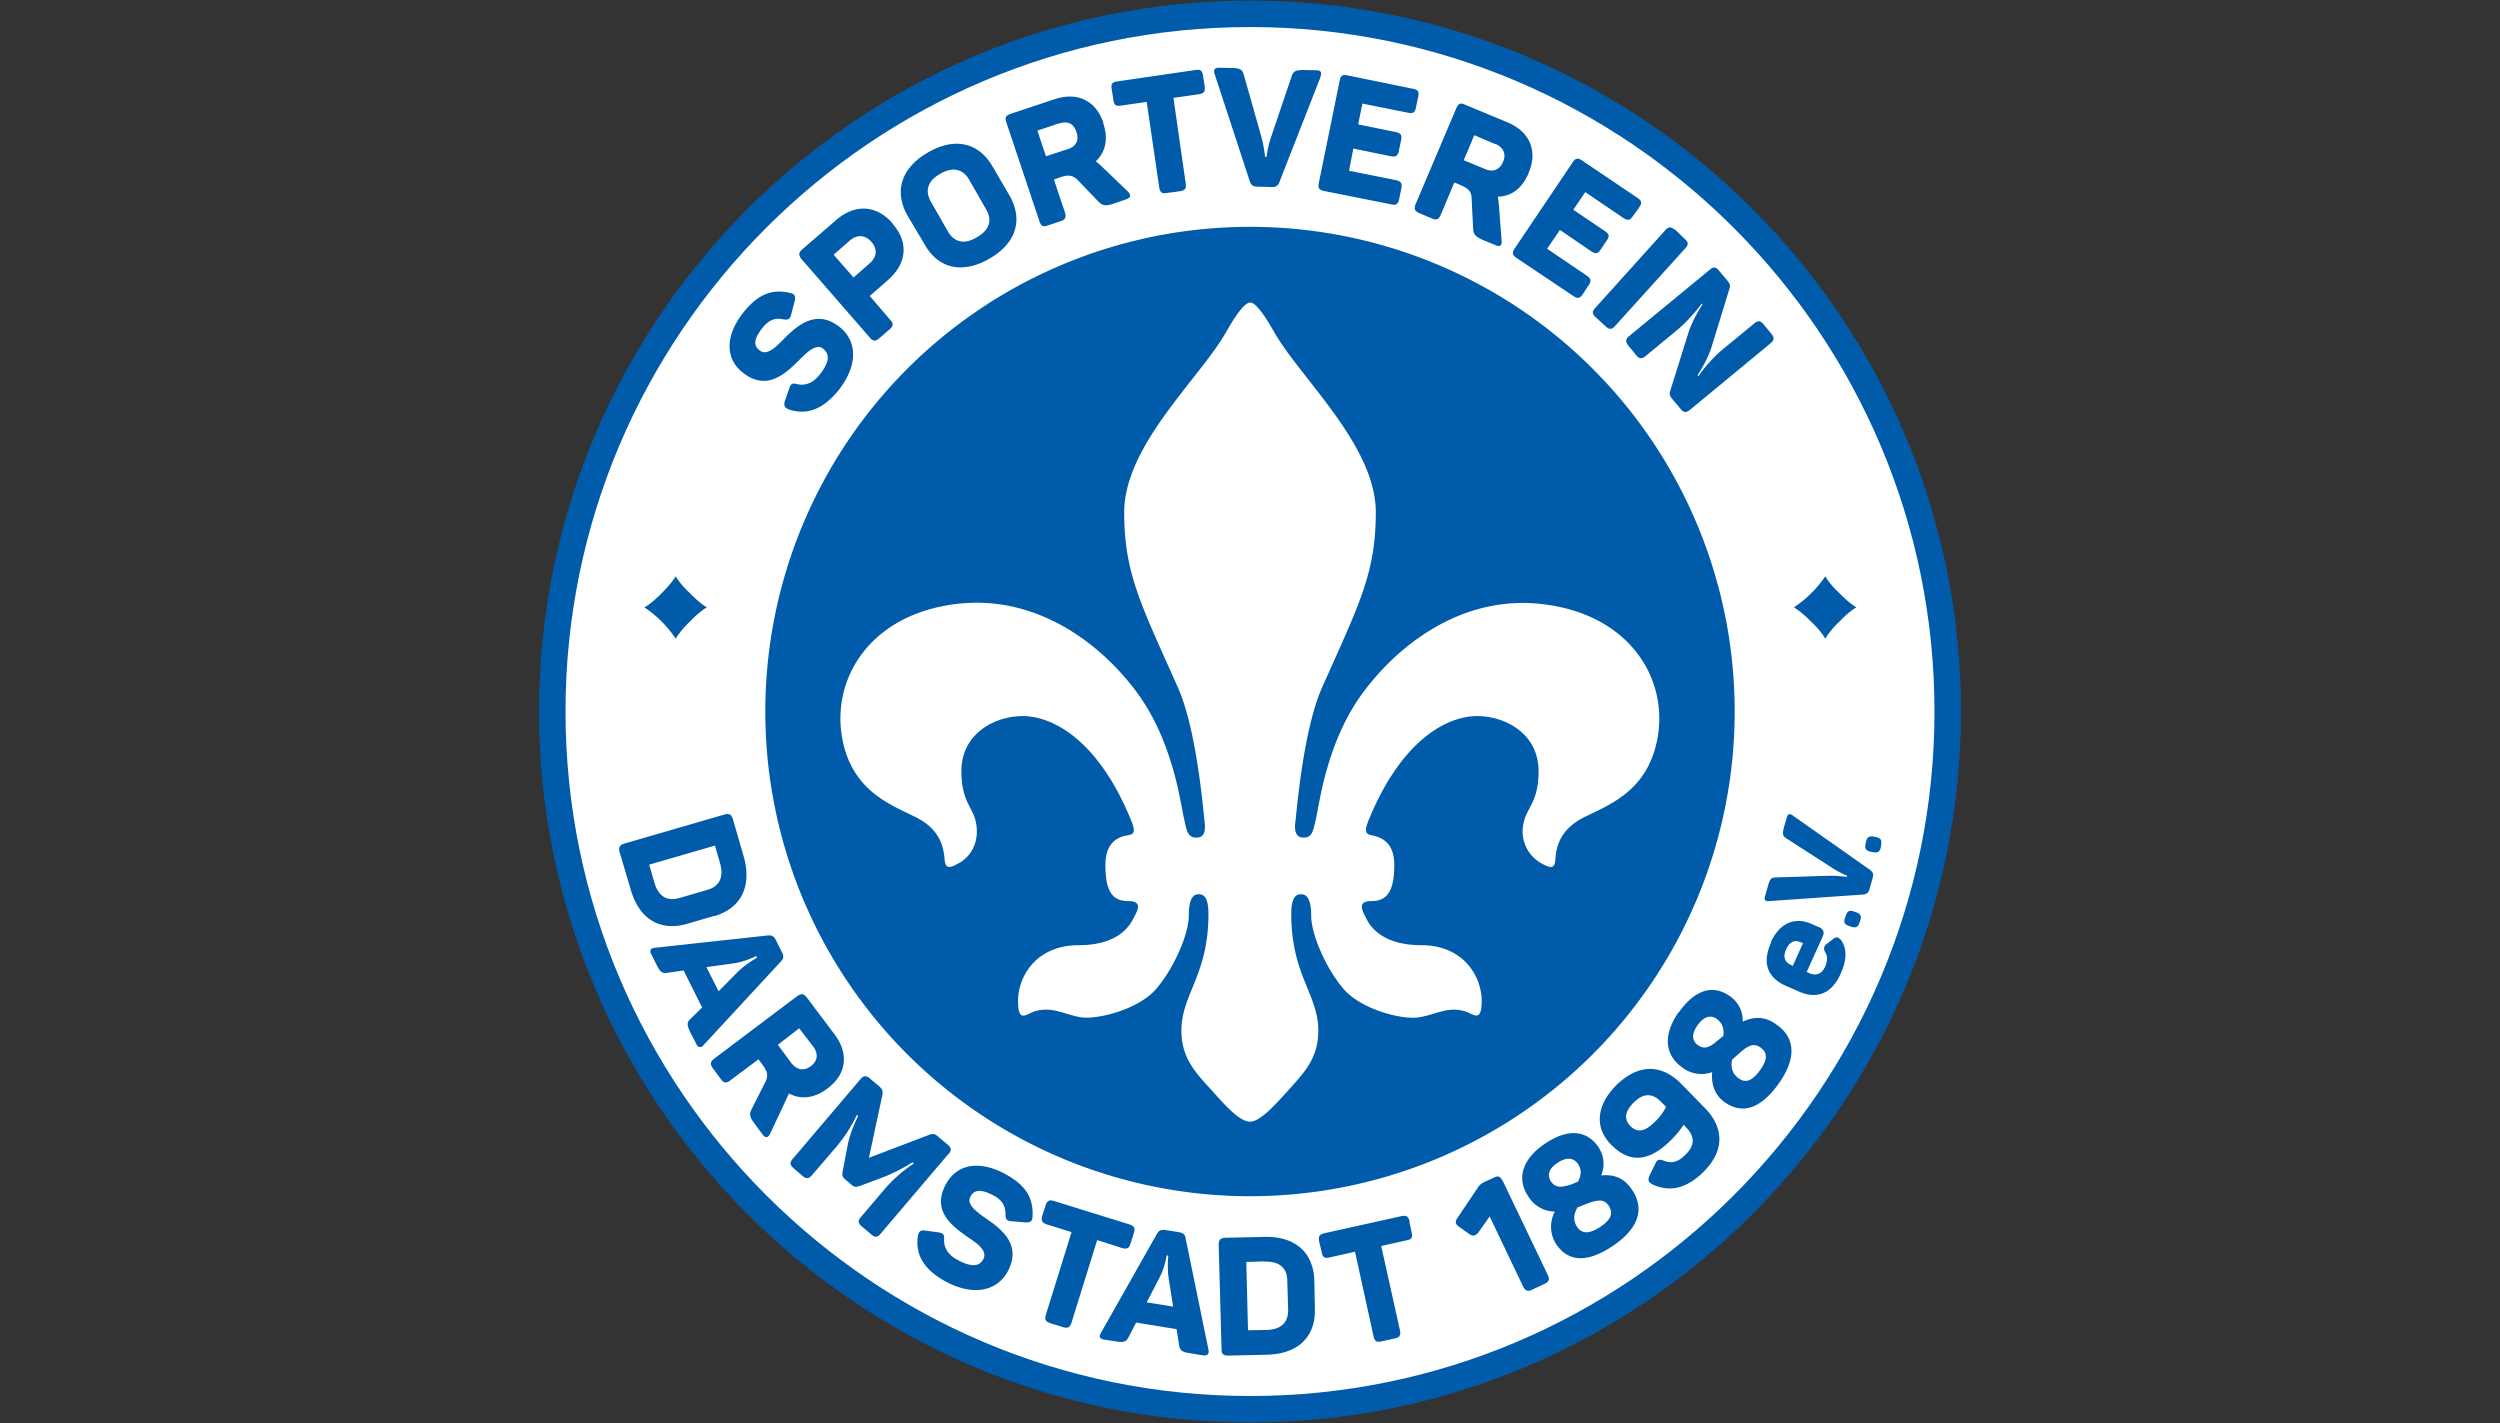
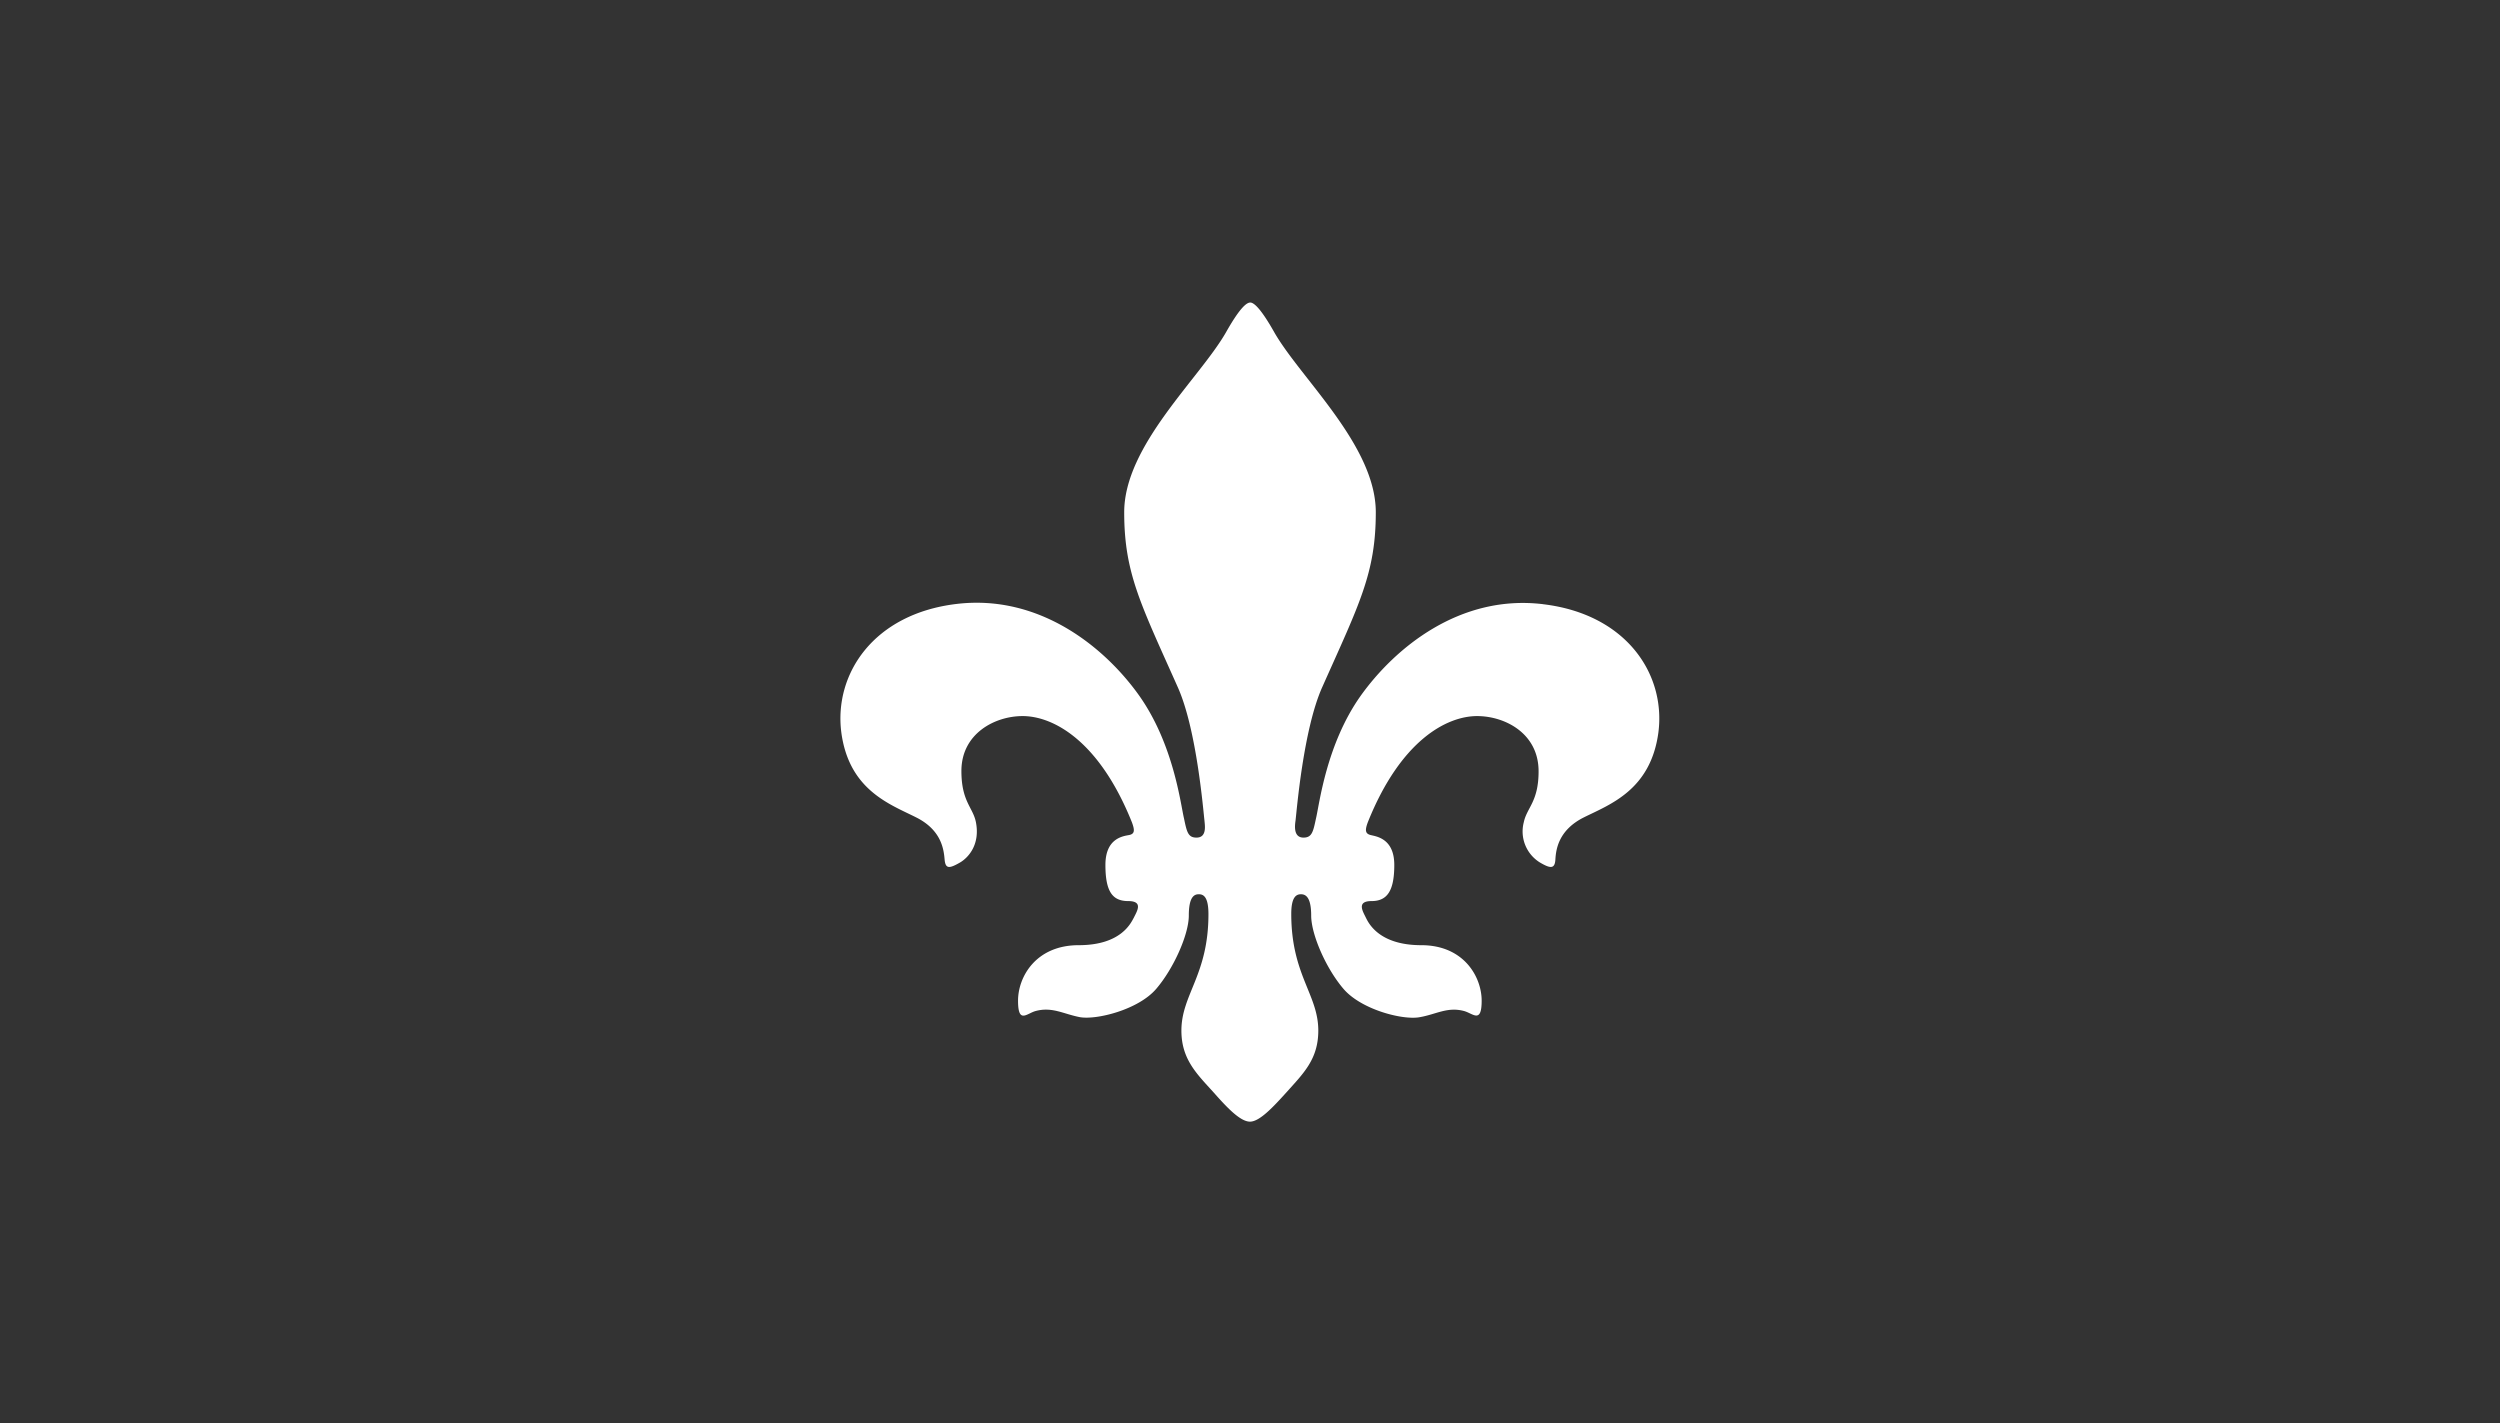
<svg xmlns="http://www.w3.org/2000/svg" viewBox="0 0 878.4 500">
  <rect x="0" y="0" width="878.4" height="500" fill="#333333" stroke="none" />
-   <circle cx="440.1" cy="249.6" r="246.7" fill="#fff" />
-   <path fill="#005baa" d="M439.2 79.7a170.3 170.3 0 1 0 0 340.6 170.3 170.3 0 0 0 0-340.6Z" />
-   <path fill="#005baa" d="M439.2 499.8c-137.8 0-249.8-112-249.8-249.8S301.4.2 439.2.2 689 112.2 689 250 577 499.8 439.2 499.8Zm0-490.3C306.6 9.5 198.7 117.4 198.7 250s107.9 240.5 240.5 240.5S679.7 382.6 679.7 250 571.7 9.5 439.2 9.5Z" />
-   <path fill="#005baa" d="m251 321.8-9.6 2.8c-9.3 2.7-16.8-1.5-19.8-12.1l-3.9-13.1c-.4-1.7 0-2.5 1.7-3l35.1-10.2c1.7-.5 2.5 0 3 1.6l3.8 13.1c3 10.7-1 18.2-10.3 21Zm2-18.5-1.8-6.2-23.1 6.7 1.8 6.2c1.4 5 4.5 6.8 8.9 5.5l9.6-2.8c4.4-1.2 6-4.5 4.6-9.4Zm-8.4 63.4-2-3.9c-1.3-2.6-1.3-3.6 0-4.8l4.1-4-6.5-13-5.7.8c-1.8.3-2.5-.2-3.8-2.8l-1.8-3.6c-.8-1.5-.3-2.3 1.3-2.4l39.4-4.3c1.7-.2 2.4.3 3.1 1.8l2 4c.7 1.4.8 2.2-.4 3.4l-27 29.2c-1 1.2-2 1.1-2.7-.4Zm21.4-30.2-.3-.6s-3.7 2-8 2.6l-9.5 1.3 4.3 8.5 6.7-6.8c3.1-3 6.8-5 6.8-5Zm24.8 45.9c-4.7 3.6-9.5 4-13.6 1.8l-1 2.2-5.5 11.7c-.6 1.5-1.6 2-2.7.6l-2.8-3.8c-1.8-2.3-2-3.5-1.1-5.2l4.5-8.9c1.4-2.6 1.3-4-.7-6.7l-1.4-1.9-9.9 7.4c-1.4 1.1-2.2 1-3.3-.4l-2.8-3.8c-1-1.4-1-2.3.4-3.4l29.2-22c1.5-1 2.3-.9 3.4.5l9.7 12.9c5.1 6.7 4.3 14-2.4 19Zm-5-14.6-5-6.5-7.5 5.8 4.8 6.5c2 2.4 4.4 2.8 6.8 1s2.7-4.3.9-6.8Zm47.4 37.7-23.8 28c-1.1 1.3-2 1.4-3.3.2l-3.3-2.8c-1.4-1.2-1.4-2-.3-3.3l8.6-10.1a49 49 0 0 1 10-8.7l-.5-.4c-3.5 2.2-7.1 4-10.5 5.3l-8 3c-1.2.4-2 .5-3-.5l-2-1.7c-1.2-1-1.3-1.6-1-3l1.6-8.4c.6-3.6 1.9-7 3.8-11l-.4-.4a52.7 52.7 0 0 1-7.2 11.2l-8.6 10c-1.1 1.3-2 1.4-3.3.3l-3.1-2.7c-1.4-1.2-1.5-2-.3-3.4l23.8-28c1.1-1.2 2-1.3 3.3-.1l2.9 2.4c1.5 1.3 1.7 2 1.4 3.5l-4.7 21.9 21-8c1.6-.6 2.1-.5 3.5.7l3.2 2.7c1.3 1.1 1.4 2 .3 3.3Zm19.8 6.9c7.5 4 10.1 8.6 9.8 14.9 0 1.8-.8 2.3-2.6 2.2l-4.8-.4c-1.7-.1-2.1-.7-2.1-2.5 0-2.7-1-4.9-4.3-6.6-4.2-2.2-6.7-2.1-8 .4-1.5 2.7 1.8 5.2 5.7 7.9 5.7 3.9 12.2 9.3 7.4 18.4-3.8 7-12.1 8.7-21.6 3.7-8-4.3-10.9-9.6-10-16 .3-1.8 1-2.3 2.7-2l4.5.6c1.8.3 2.2.8 2 2.7 0 2.8 1.5 5.3 4.8 7 4.4 2.4 7.5 2.6 9-.3 1.4-2.6-1.3-5-5-7.4-5.7-4-13.3-9.3-8.2-18.8 3.5-6.7 11.1-8.9 20.7-3.8Zm45.4 20.8-1.2 3.8c-.5 1.6-1.3 2-3 1.5l-8.7-2.8-9 29c-.6 1.7-1.3 2.1-3 1.6l-4.5-1.4c-1.7-.6-2-1.3-1.5-3l9-29-8.7-2.7c-1.7-.6-2-1.3-1.6-3l1.2-3.7c.6-1.7 1.3-2 3-1.5l26.4 8.2c1.8.6 2.1 1.3 1.6 3Zm24.2 43-4.3-.7c-2.9-.4-3.7-1-4-2.8l-.9-5.7-14.2-2.3-2.7 5.2c-.8 1.5-1.6 1.9-4.5 1.4l-4-.6c-1.7-.3-2-1.1-1.1-2.5l19.5-34.5c.8-1.5 1.6-1.7 3.2-1.5l4.4.7c1.7.3 2.4.7 2.6 2.3l8 39c.3 1.6-.3 2.2-2 2Zm-12-35-.7-.1s-.5 4.1-2.6 8l-4.4 8.5 9.3 1.5-1.5-9.4c-.7-4.4-.2-8.5-.2-8.5Zm51.2 8.6.2 10c.3 9.7-5.7 15.9-16.8 16.2l-13.6.3c-1.8 0-2.4-.5-2.4-2.3l-1-36.6c0-1.8.6-2.4 2.4-2.5l13.6-.3c11-.3 17.3 5.6 17.6 15.3Zm-17.5-6.6-6.4.2.6 24 6.4-.1c5.2-.1 7.8-2.6 7.7-7.2l-.3-10c0-4.6-2.8-7-8-6.8Zm50.9-14 .8 3.9c.4 1.7 0 2.4-1.8 2.7l-8.9 2 6.6 29.7c.3 1.7-.1 2.4-1.9 2.8l-4.6 1c-1.7.4-2.4 0-2.8-1.8l-6.5-29.7-8.9 2c-1.8.4-2.5 0-2.8-1.8l-.9-3.8c-.3-1.8.1-2.5 1.9-2.9l27-6c1.8-.3 2.5.1 2.9 1.9Zm32.8-14.3 15.8 33c.8 1.6.5 2.4-1.1 3.2l-4.3 2c-1.6.8-2.4.5-3.2-1l-11.8-24.7-3.7 5.3c-1.2 1.7-2.3 1.8-3.7.7l-3.4-2.4c-1.4-1-1.4-1.9-.3-3.4l6.8-10.1a5.3 5.3 0 0 1 2.7-2.3l3-1.4c1.5-.8 2.4-.5 3.1 1.1Zm14.6-12.9c8.2-5.6 14.8-5 19 1 2.5 3.8 2 7.5 1 10 4-.4 7.8.5 10.8 5 4.1 6 3.2 13-6.6 19.7-9.7 6.5-16 5.3-20-.5a11.4 11.4 0 0 1-.5-11.5 11 11 0 0 1-9.3-5.3c-4.3-6.3-2-13.2 5.6-18.4Zm4.6 6.6c-3 2-3.7 4.3-2.2 6.6 1.6 2.3 3.8 2 7 1l2.4-1c1-1.7 1.6-4 0-6.3s-4.2-2.3-7.2-.3Zm7.1 15.6c-1 1.7-2 4.2-.1 7 1.6 2.2 4 2.6 8.2-.2 4-2.7 4.4-5 2.8-7.4-2.2-3.3-5.8-1.3-10.9.6Zm32.5-23.3c-7.7 7.5-14.4 7.7-20.7 1.3-6-6-5.2-14 2-21.1 7.7-7.4 15.8-7.2 22.6-.3l8.4 8.6c6.8 7 6.8 15.1-.7 22.5-6 5.8-11.8 7-17.7 4.3-1.6-.8-1.8-1.6-1.1-3.2l2-4.1c.7-1.6 1.4-1.7 3.2-1 2.5 1 4.9.4 7.4-2.2 3.3-3.1 3.4-6.4.2-9.6l-.8-.9c-1 1.4-2.3 3.3-4.8 5.7Zm-12.6-13.7c-3.3 3.2-3.7 6-1.4 8.4 2.3 2.3 4.8 2.3 8.4-1.2a19 19 0 0 0 4.2-5.5l-1.8-1.8c-3-3.1-6.2-3-9.4.1Zm15.6-31.4c5.7-8.1 12-10 18-5.8 3.8 2.7 4.6 6.4 4.5 9 3.6-1.7 7.5-2.2 11.9 1 6 4.2 7.6 11 .8 20.7-6.8 9.5-13.2 10.6-19 6.6-4.2-3-4.7-7.5-4.4-10.6A11 11 0 0 1 591 375c-6.2-4.4-6.6-11.6-1.3-19.2Zm6.6 4.5c-2.1 3-2 5.4.3 7 2.3 1.6 4.3.5 6.8-1.7l2-1.6c.3-2 0-4.3-2.3-6-2.3-1.6-4.7-.7-6.8 2.3Zm12.2 12c-.4 2-.4 4.7 2.3 6.6 2.3 1.7 4.7 1.1 7.6-3 2.8-4 2.4-6.2 0-7.9-3.2-2.3-5.9.8-10 4.4Zm13.6-41.2c3.3-7.4 9.1-8.8 14.2-6.5l2.8 1.2c1.3.6 2 1.6 1.2 3.3l-5.6 12.4 1.1.5c2.5 1 4.3 0 5.4-2.4.9-2.1.8-3.8 0-5-.6-1.3-.6-2 .6-3l2.1-1.6c1.2-1 2-.8 3 .5 1.9 2.8 2 6.6-.3 11.7-3.4 7.6-9 8.7-14.6 6.2l-4.8-2.1c-6.4-2.9-8.2-8.2-5-15.1Zm5.4 2.4c-1.2 2.6-.6 4.5 1.6 5.5l.7.4 3.6-8-.7-.3c-2.3-1-4-.2-5.2 2.4Zm23.9-13.2.6.2c1.7.6 2 1.4 1.5 3l-.2.6c-.6 1.7-1.3 2-3 1.5l-.6-.2c-1.8-.6-2.1-1.3-1.5-3l.2-.6c.6-1.7 1.3-2.1 3-1.5ZM630 286.6l27 19c1.2.9 1.3 1.6 1 2.8l-1.1 3.9c-.4 1.3-.8 1.8-2.2 2l-33 2.3c-1.4.2-2-.4-1.5-1.8l1-3.5c.6-2.4 1.2-3 2.6-3l19.1-.6c2.8 0 6 .4 6 .4l.1-.4s-2.9-1.2-5.3-2.8l-16-10.3c-1.3-.8-1.5-1.5-.9-3.9l1-3.4c.4-1.4 1-1.6 2.2-.7Zm28.5 7.4.6.1c1.8.4 2.2 1.1 1.8 3v.4c-.4 1.8-1.1 2.3-2.9 1.9l-.6-.1c-1.8-.4-2.3-1.1-1.9-2.9l.1-.5c.4-1.8 1.1-2.3 3-1.9ZM261.1 109.9c5.3-6.7 10.3-8.4 16.4-7 1.8.3 2.1 1.2 1.7 3l-1.2 4.6c-.4 1.6-1 2-2.8 1.7-2.7-.6-5 .1-7.3 3-3 3.8-3.3 6.2-1 7.9 2.4 2 5.4-.8 8.7-4.2 4.9-4.9 11.4-10.3 19.4-4 6.3 5 6.4 13.5-.2 22-5.6 7-11.3 9-17.5 7-1.7-.6-2-1.5-1.5-3.1l1.5-4.3c.5-1.7 1.1-2 3-1.5 2.7.6 5.5-.5 7.8-3.5 3-3.9 3.8-6.8 1.1-9-2.2-1.7-5 .6-8.1 3.7-5 5-11.5 11.4-20 4.8-6-4.6-6.7-12.5 0-21.1Zm52.5-31.3c5.8 6.6 5 14-1.6 19.8l-6.4 5.6 7.2 8.4c1.2 1.3 1.1 2.2-.2 3.3l-3.6 3.1c-1.3 1.2-2.2 1.2-3.4-.2l-24-27.6c-1.1-1.4-1-2.3.3-3.4l11.8-10.2c6.6-5.8 14.3-5.5 20 1.2Zm-7.4 6.4c-2.2-2.5-5-2.7-7.6-.5l-5.7 5 7 8 5.7-5c2.5-2.2 2.8-5 .6-7.5ZM326 53.6c9.6-5.6 18-3.4 22.8 5l5.9 10.1c4.8 8.4 2.5 16.7-7.1 22.2-9.5 5.5-18 3.4-22.7-5l-6-10.1c-4.8-8.4-2.4-16.7 7.1-22.2Zm4.3 7.5c-4.2 2.4-5.5 5.8-3.2 9.8l6 10.5c2.3 3.9 5.9 4.5 10.1 2 4.3-2.5 5.6-5.8 3.3-9.8l-6-10.5c-2.3-3.9-5.9-4.5-10.2-2Zm57.3-17.9c1.9 5.5.9 10.2-2.6 13.5.7.4 1.2 1 1.8 1.5l9.4 9c1.1 1.1 1.3 2.2-.4 2.8l-4.4 1.5c-2.8 1-4 .8-5.4-.6l-6.9-7.2c-2-2.1-3.4-2.5-6.6-1.4l-2.2.8 3.9 11.6c.5 1.7.1 2.5-1.5 3l-4.5 1.5c-1.6.6-2.4.3-3-1.5L353.6 43c-.6-1.7-.2-2.4 1.5-3l15.3-5.1c8-2.7 14.6.3 17.3 8.3Zm-15.4.1-7.7 2.6 3 9 7.7-2.5c3-1 4-3.2 3-6-.9-3-3.1-4-6-3Zm50.5-16.7.6 3.8c.2 1.8-.3 2.4-2 2.7l-9 1.3 4.3 30c.3 1.8-.2 2.5-2 2.8l-4.6.6c-1.8.3-2.4-.2-2.7-2l-4.4-30-9 1.3c-1.8.3-2.5-.2-2.7-2l-.6-3.8c-.3-1.8.2-2.5 2-2.7l27.4-4c1.8-.3 2.4.2 2.7 2Zm41.3.4-14.4 36.8c-.6 1.6-1.3 2-3 1.9l-4.6-.1c-1.7 0-2.4-.5-2.9-2l-12.3-37.5c-.6-1.6 0-2.3 1.6-2.3l4.4.1c3 0 3.7.6 4.2 2.3l6.2 21.9c.9 3.2 1.3 7 1.3 7h.5s.5-3.7 1.6-6.9l7.3-21.6c.6-1.6 1.4-2 4.3-2l4.3.1c1.7 0 2 .8 1.4 2.4Zm34.3 7-.8 3.8c-.3 1.7-1 2.2-2.8 1.8l-16-3.2-1.5 7.3 13.2 2.7c1.8.4 2.2 1 1.9 2.8l-.8 3.8c-.4 1.8-1 2.2-2.8 1.9l-13.2-2.7L474 60l16.5 3.3c1.7.4 2.2 1.1 1.9 2.8l-.8 3.9c-.4 1.8-1.1 2.2-2.8 1.8l-23.6-4.7c-1.7-.4-2.2-1-1.8-2.9l7.3-35.8c.3-1.8 1-2.3 2.8-1.9l23 4.7c1.7.3 2.2 1 1.8 2.8Zm38.8 26.8c-2.2 5.3-6 8.2-10.8 8.3l.3 2.4 1 13c.2 1.5-.4 2.4-2 1.7l-4.4-1.8c-2.7-1.2-3.5-2-3.6-4l-.5-10c0-3-.8-4-4-5.4l-2.1-.9-4.8 11.4c-.7 1.6-1.5 2-3.2 1.2l-4.3-1.8c-1.6-.7-2-1.5-1.3-3.2L511.7 38c.7-1.6 1.5-2 3.1-1.2l14.9 6.2c7.8 3.3 10.7 10 7.4 17.7Zm-11.6-10.1-7.5-3.2-3.7 8.8 7.5 3.1c2.8 1.2 5.1.3 6.3-2.5 1.2-2.8.2-5-2.6-6.3ZM576 72.8l-2.3 3.2c-1 1.4-1.8 1.6-3.3.6L557 67.5l-4.2 6.2 11.1 7.5c1.5 1 1.7 1.8.7 3.2l-2.2 3.3c-1 1.5-1.8 1.6-3.3.6l-11-7.5-4.5 6.6 14 9.5c1.4 1 1.6 1.8.6 3.3l-2.1 3.2c-1 1.5-1.9 1.6-3.3.6l-20-13.4c-1.4-1-1.6-1.8-.6-3.3L552.6 57c1-1.5 1.8-1.6 3.3-.6l19.4 13.1c1.5 1 1.7 1.8.7 3.3Zm12.5 7.8L592 84c1.3 1.1 1.3 2 .1 3.3l-24.6 27.2c-1.1 1.3-2 1.4-3.3.2l-3.5-3.2c-1.3-1.2-1.4-2-.2-3.3l24.6-27.3c1.1-1.3 2-1.3 3.3-.2Zm33.5 40.1L593.8 144c-1.4 1.1-2.2 1-3.3-.3l-3-3.6c-.8-1-1-1.6-.7-2.6l6.2-19.8c1.5-5 4.3-9.4 5.2-10.7l-.2-.4c-1.1 1.4-4.3 5.7-9 9.6l-10.8 8.9c-1.4 1.1-2.2 1-3.3-.3l-2.8-3.4c-1-1.3-1-2.2.3-3.3l28.3-23.3c1.4-1.2 2.2-1 3.3.3l3.1 3.7c.8 1 .9 1.6.6 2.5l-6.2 20.2c-1.6 5.2-4.3 9-5 10.3l.3.4c1-1.6 4-5.7 8.8-9.7l10.7-8.8c1.4-1.2 2.2-1.1 3.4.3l2.7 3.3c1.1 1.4 1 2.2-.3 3.3Zm-384.6 81.7c.8 1.5 2.6 3.8 5 6 2.3 2.4 4.5 4.2 6 5-1.5.8-3.7 2.6-6 5a30.9 30.9 0 0 0-5 6 39.4 39.4 0 0 0-11-11c1.5-.8 3.8-2.6 6.1-5 2.3-2.3 4.1-4.5 5-6Zm403.9 0c.8 1.5 2.6 3.8 5 6 2.3 2.4 4.5 4.2 6 5-1.5.8-3.7 2.6-6 5a30.9 30.9 0 0 0-5 6c-.8-1.5-2.6-3.8-5-6a30.8 30.8 0 0 0-6-5 39.9 39.9 0 0 0 11.1-11Z" />
  <path fill="#fff" d="M542.3 212.3c-29.3-3.6-52.2 15.3-64.3 32.3-12 17-14.4 37.9-15.6 42.9-1 4.7-1.4 6.8-4.4 6.8-3.7 0-3-4.5-2.8-6 .4-3.1 2.7-32 9.4-46.9 13-29.2 18.8-40 18.8-61.4 0-23.5-26.4-47-35.7-63.3-5.3-9.4-7.5-10.4-8.4-10.4-1 0-3.2 1-8.5 10.4C421.5 133 395 156.5 395 180c0 21.4 5.8 32.2 18.8 61.4 6.7 14.9 9 43.7 9.4 46.9.1 1.5 1 6-2.8 6-3 0-3.4-2-4.4-6.8-1.2-5-3.6-25.8-15.6-42.9-12-17-35-35.9-64.3-32.4s-43.1 24.7-40.5 45.1c2.7 20.4 17.2 25.3 26.3 29.9 9 4.5 9.7 11.4 10 14.8s1.7 3.2 5.5 1c3-1.8 7-6.4 5.5-14.1-1-5.2-5.1-7.2-5.1-18 0-13.2 11.8-19.3 21.5-19.3 10.6 0 26.8 8.4 38.4 37.3 1 2.7 1.1 4.1-1 4.5s-8.3 1.1-8.3 10.5 2.5 12.7 8 12.7 3 3.7 2 5.8c-1 1.8-4.4 9.7-19.4 9.7s-21.3 11.1-21.3 19.5 3.1 4.4 6.3 3.6c5.8-1.5 9.7 1.1 15.5 2.2 6 1 20.5-2.7 26.7-9.9 6.2-7.2 11.5-19.2 11.5-25.8s1.9-7.5 3.5-7.5 3.4.8 3.4 7c0 21.4-9.5 28.2-9.5 40.9 0 10 5.3 15.1 11.2 21.6 4.6 5.2 9.4 10.4 12.9 10.4 3.4 0 8.2-5.2 12.9-10.4 5.8-6.5 11.1-11.5 11.1-21.6 0-12.7-9.5-19.5-9.5-41 0-6 1.8-6.9 3.4-6.9s3.6.9 3.6 7.5 5.2 18.6 11.4 25.8c6.2 7.2 20.7 11 26.7 9.9 5.8-1 9.7-3.7 15.5-2.2 3.2.8 6.3 4.7 6.3-3.6s-6.2-19.5-21.2-19.5-18.6-7.9-19.5-9.7c-1-2.1-3.4-5.8 2-5.8s8-3.4 8-12.7-6.3-10-8.3-10.5-2-1.8-1-4.5c11.6-29 27.9-37.3 38.4-37.3 9.7 0 21.6 6 21.6 19.4 0 10.7-4.1 12.7-5.2 17.9A12.8 12.8 0 0 0 541 303c3.7 2.2 5.3 2.4 5.5-1 .2-3.4 1-10.3 10-14.8s23.5-9.5 26.2-29.9c2.6-20.4-11.2-41.5-40.5-45Z" />
</svg>